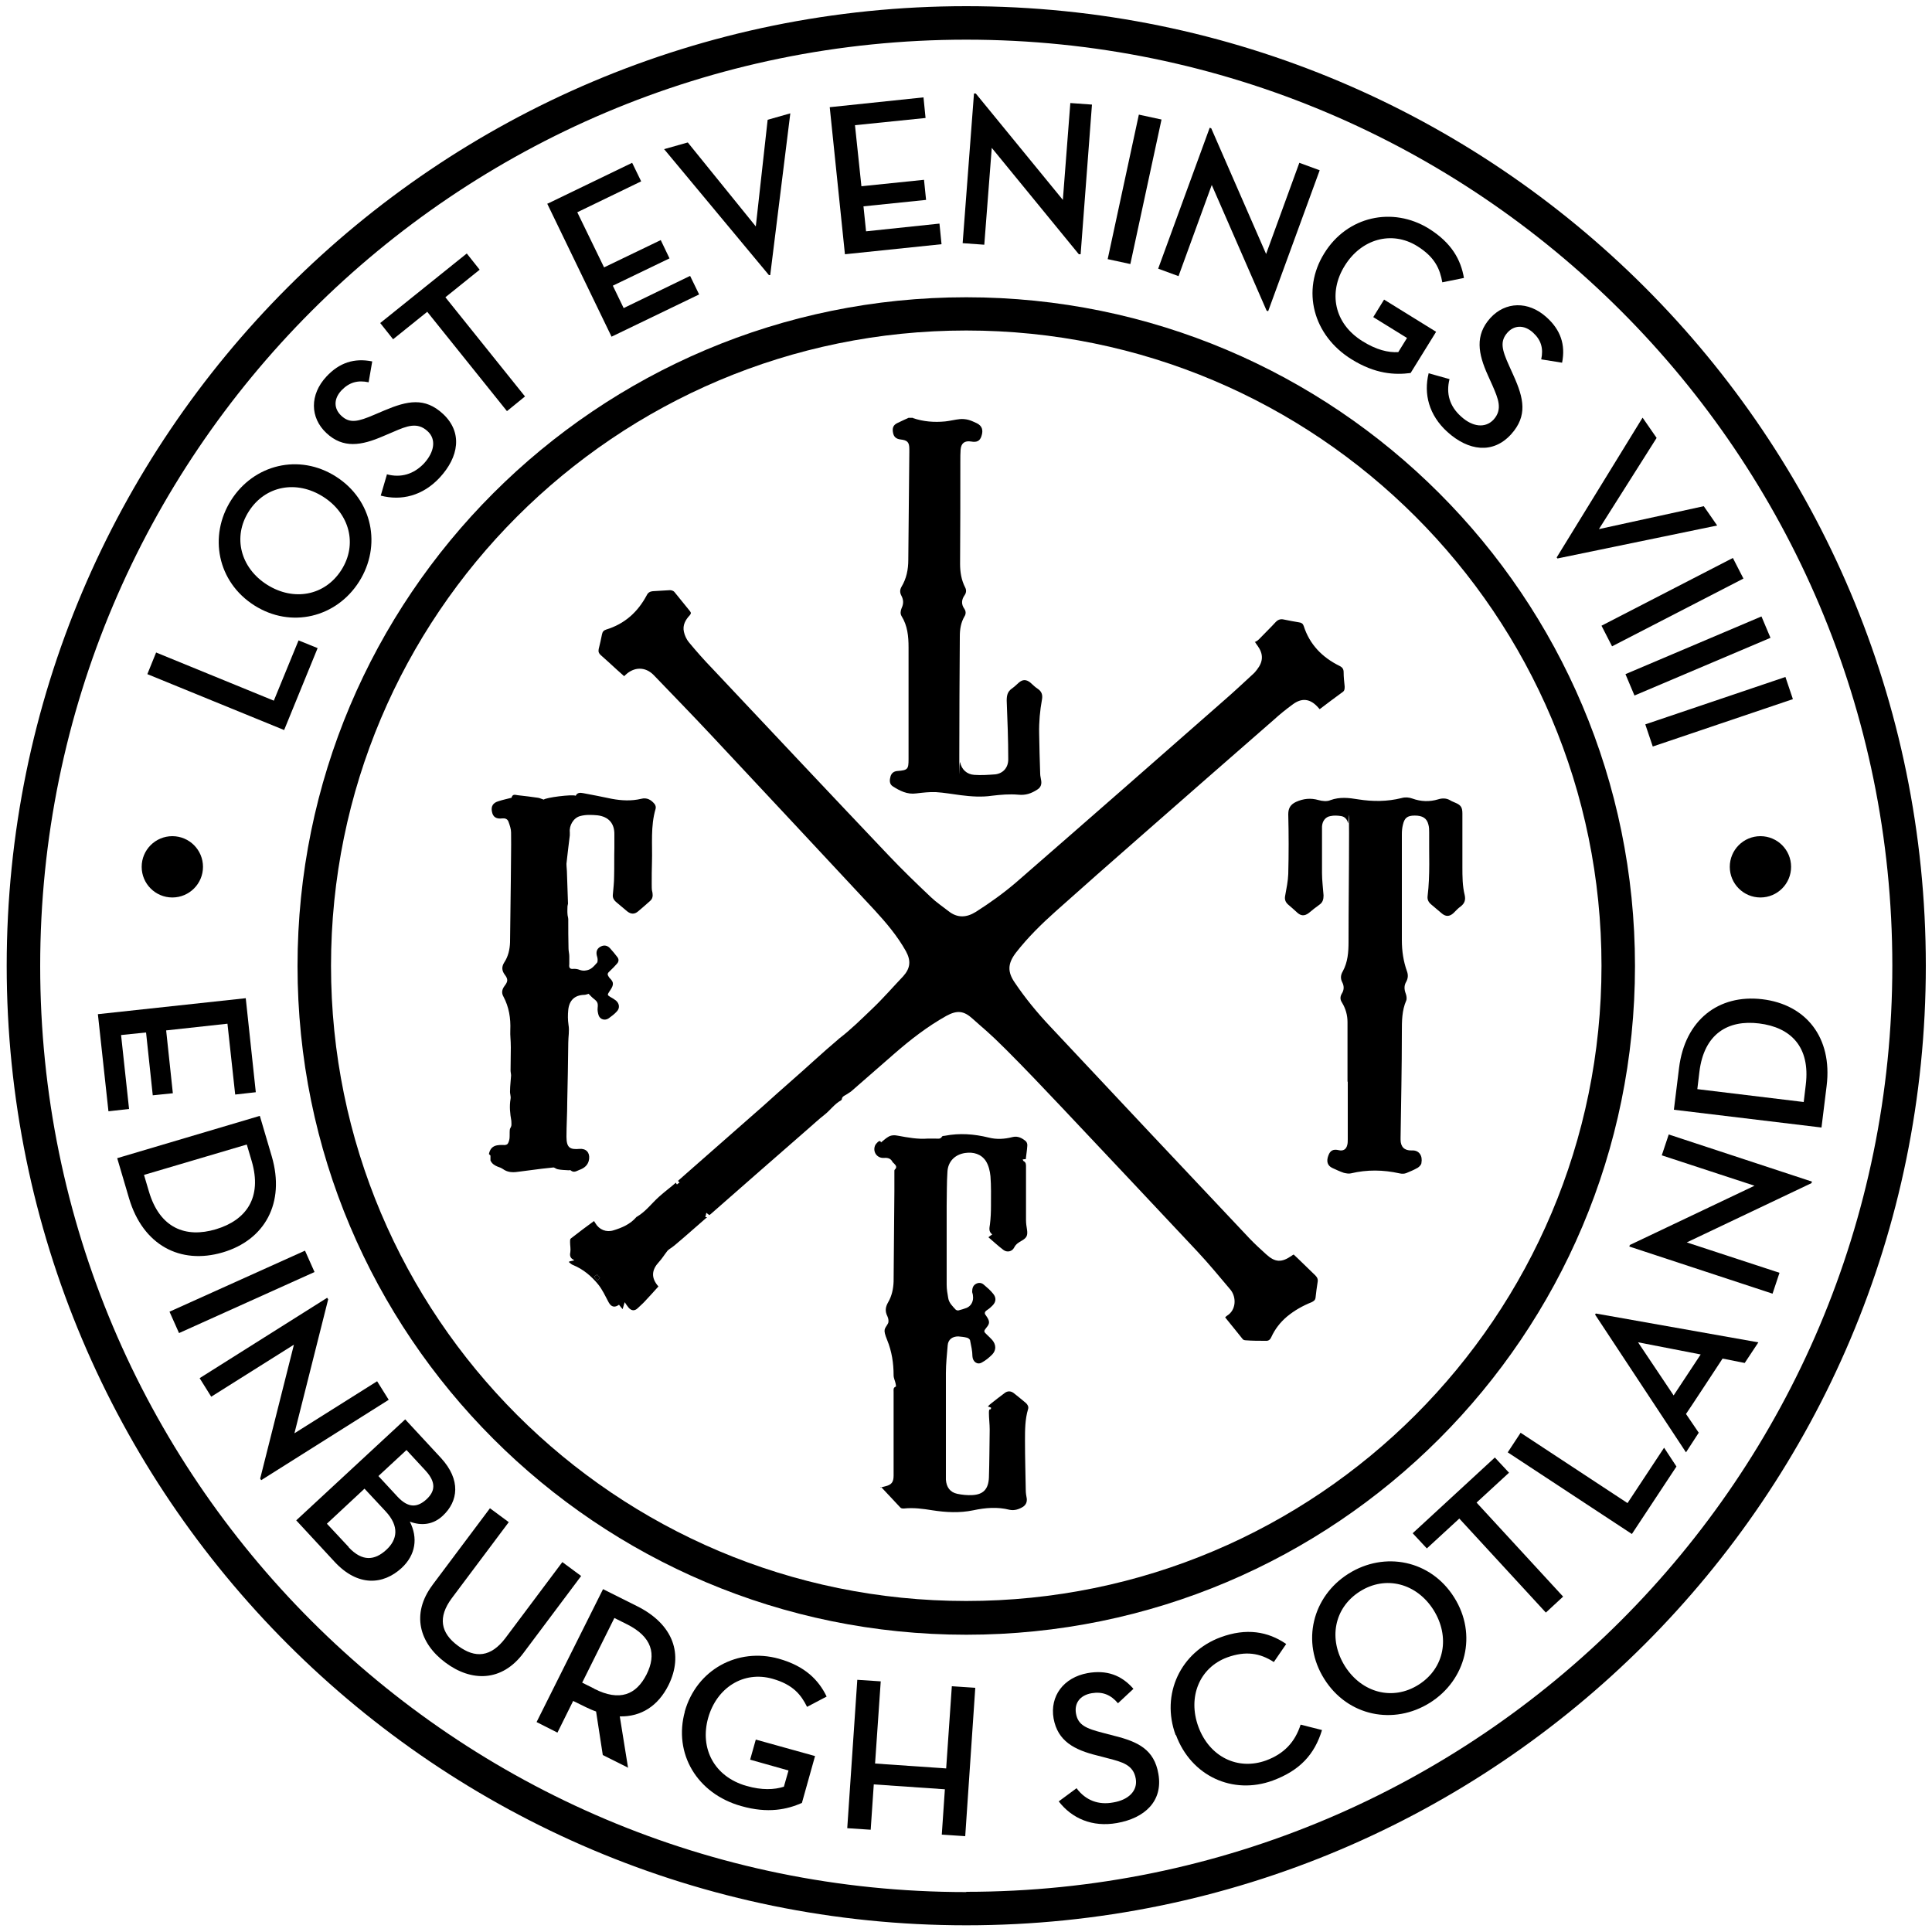
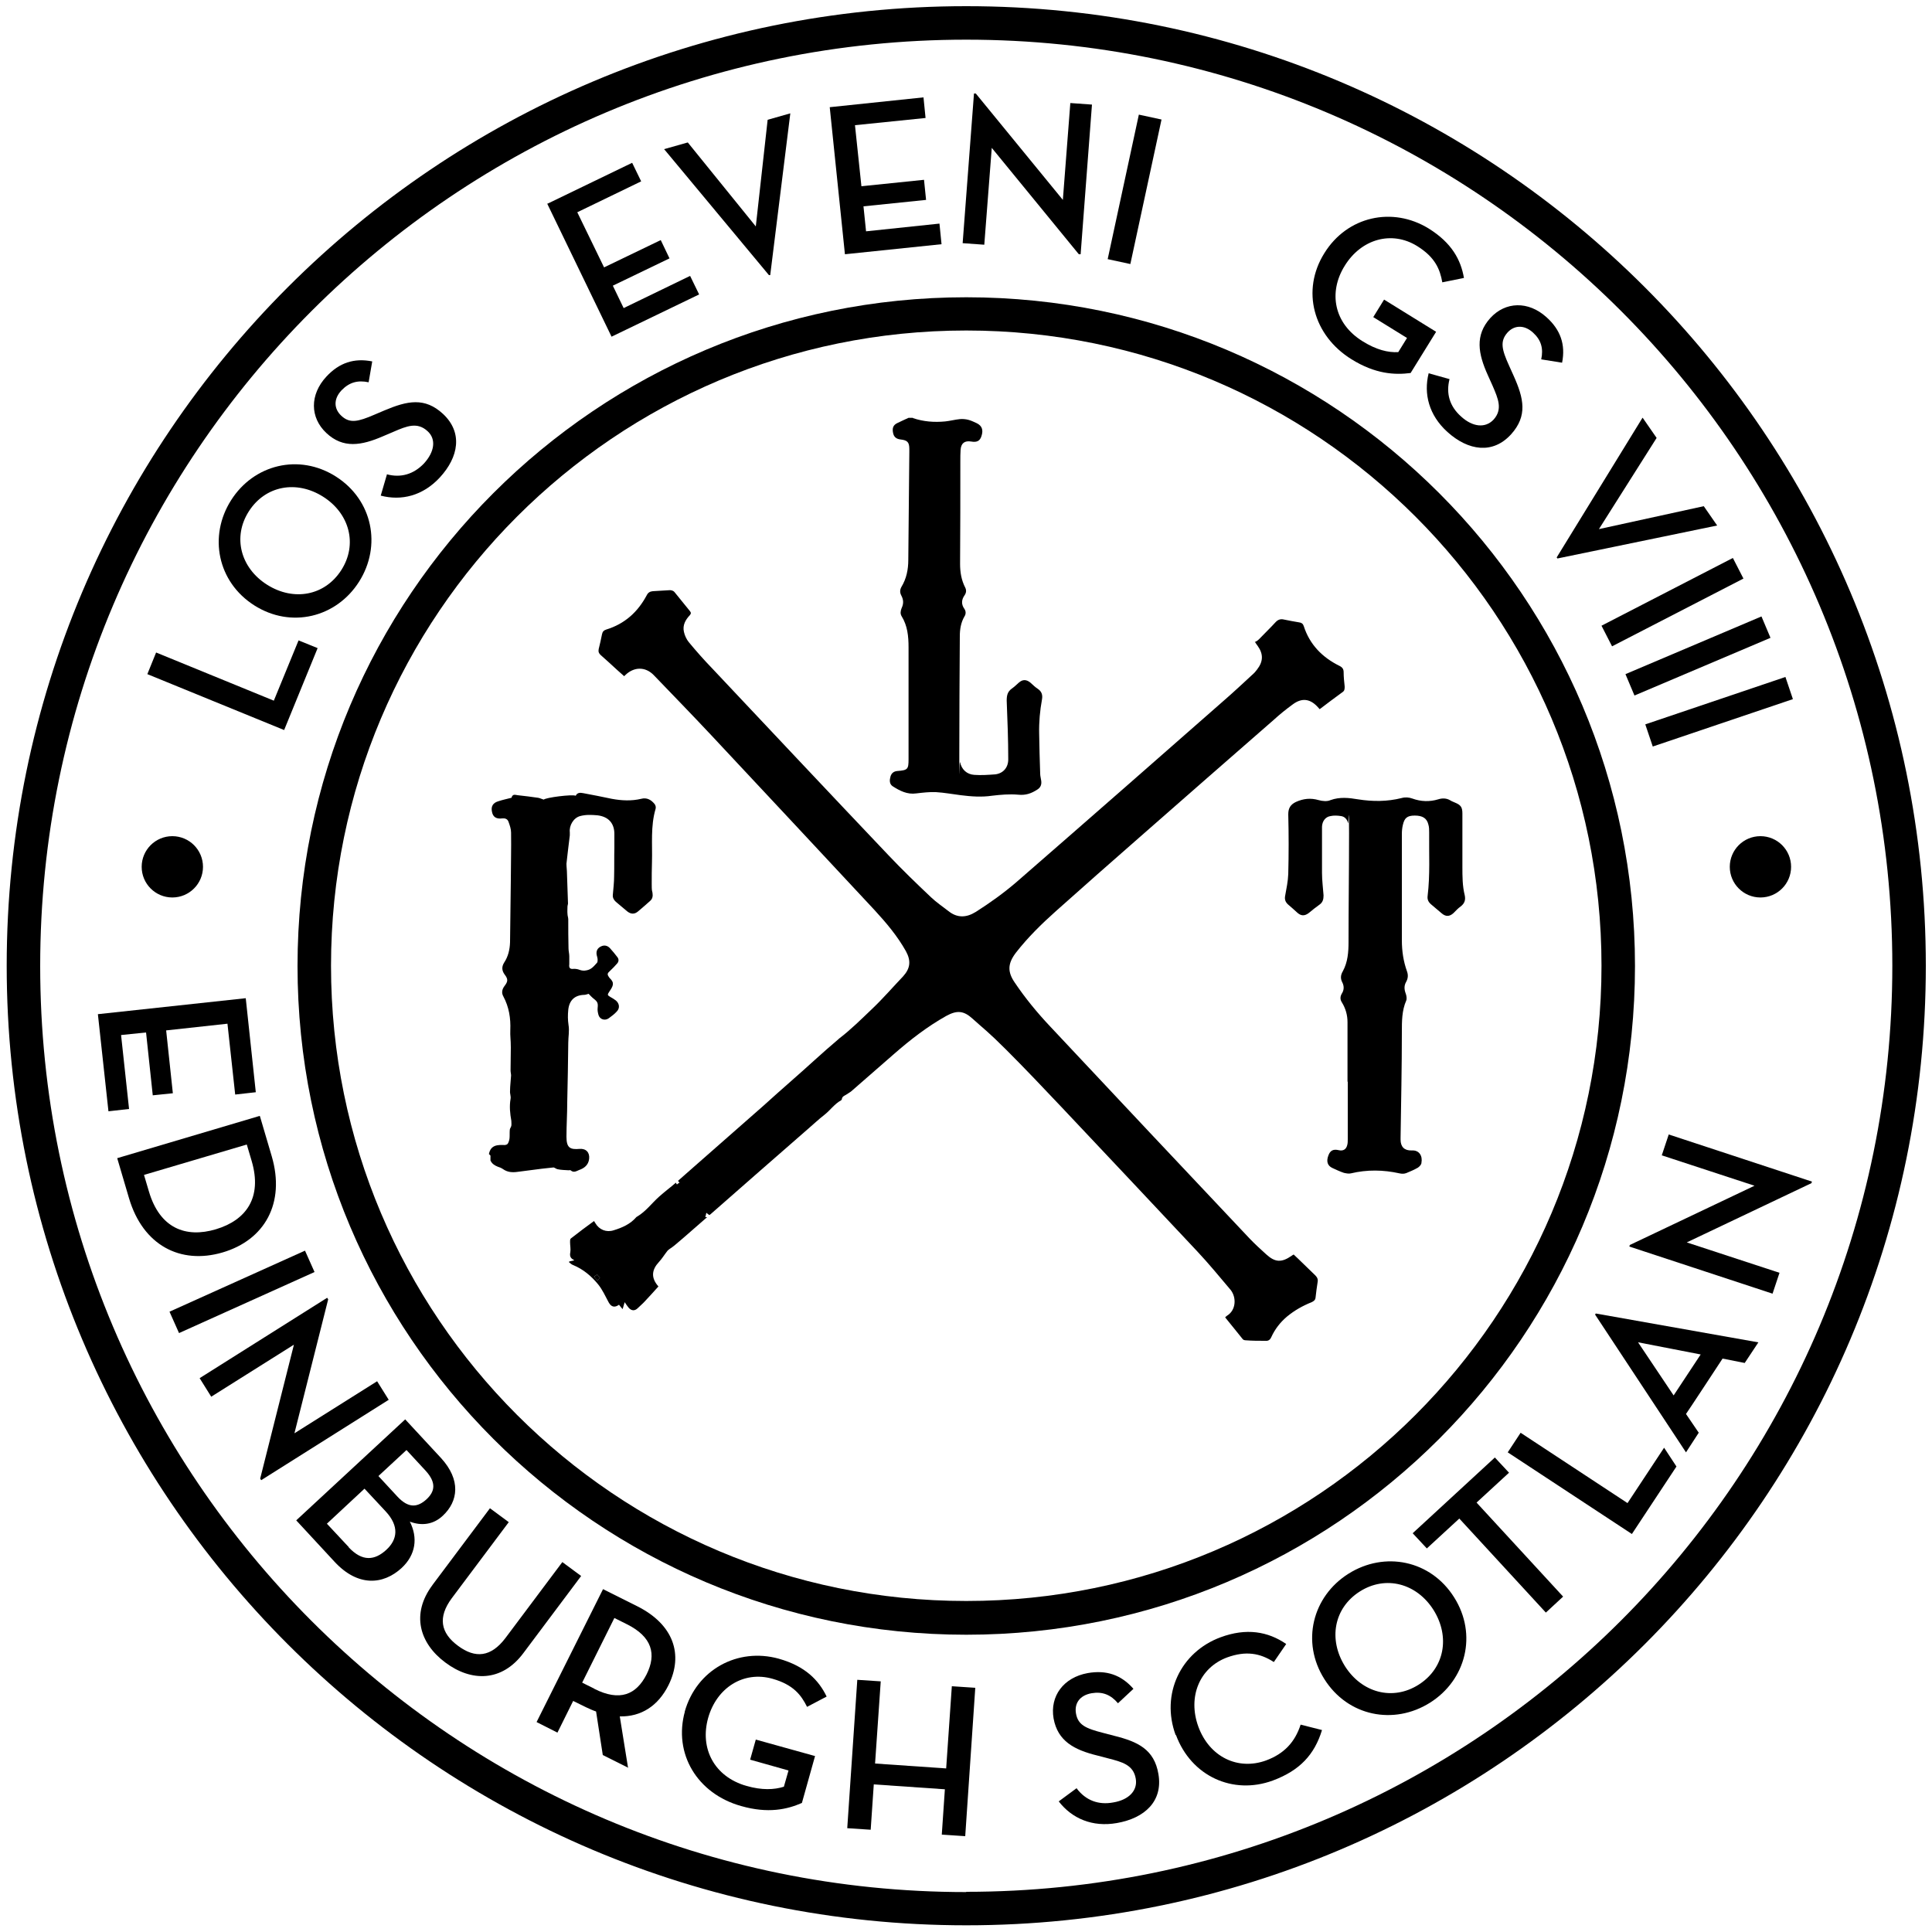
<svg xmlns="http://www.w3.org/2000/svg" id="Layer_1" version="1.1" viewBox="0 0 750 750">
  <g id="Layer_11" data-name="Layer_1">
    <path d="M375.1,2.4C169.4,2.4,2.6,169.2,2.6,374.9s166.8,372.5,372.5,372.5,372.5-166.8,372.5-372.5S580.9,2.4,375.1,2.4ZM375.1,734.5c-198.6,0-359.5-161-359.5-359.5S176.6,15.4,375.1,15.4s359.5,161,359.5,359.5-161,359.5-359.5,359.5h0Z" />
    <path d="M375.1,115.4c-143.4,0-259.6,116.2-259.6,259.6s116.2,259.6,259.6,259.6,259.6-116.2,259.6-259.6S518.5,115.4,375.1,115.4ZM375.1,621.5c-136.2,0-246.6-110.4-246.6-246.6s110.4-246.6,246.6-246.6,246.6,110.4,246.6,246.6-110.4,246.6-246.6,246.6Z" />
    <g>
      <path d="M95.4,387.5l3.9,36.5-8,.9-3-27.5-23.8,2.6,2.6,24.4-7.8.8-2.6-24.4-9.7,1,3.1,28.7-8,.9-4.1-37.7,57.4-6.2h0Z" />
      <path d="M100.9,433.3l4.6,15.6c5.3,18.1-2.7,32.5-19.1,37.3s-30.9-2.8-36.3-21l-4.6-15.6,55.3-16.4h0ZM57.8,462.5c4.2,14.3,14.3,18.2,26,14.7s18.1-12.2,13.9-26.5l-1.9-6.4-39.9,11.8s1.9,6.4,1.9,6.4Z" />
      <path d="M118.4,485.5l3.7,8.3-52.6,23.7-3.7-8.3,52.6-23.7Z" />
      <path d="M114.1,522l-32.1,20.2-4.5-7.2,49.5-31.2.4.6-13.1,52,32.1-20.2,4.5,7.2-49.5,31.2-.4-.6,13.1-52h0Z" />
      <path d="M157.3,551l13.9,15c7.8,8.5,6.7,16.8.7,22.4-3.7,3.5-8.3,4-12.8,2.3,3.2,6.3,2.3,12.9-3.2,18-7.2,6.6-17,7.3-26-2.4l-14.9-16.1,42.3-39.2h0ZM135.3,600.6c5.4,5.8,10.2,5.1,14.6,1.1,4.4-4,5.2-9.2-.2-15l-8.2-8.8-14.6,13.6,8.5,9.1h-.1ZM154.3,581c4.3,4.6,7.8,4.2,11.3,1,3.2-3,3.9-6.4-.4-11.1l-7.4-8-10.9,10.1,7.4,8h0Z" />
      <path d="M167.8,615.4l22.4-29.9,7.3,5.4-22.1,29.5c-5.5,7.4-4.4,13.5,2.4,18.5,6.7,5,12.8,4.4,18.4-3l22.1-29.5,7.3,5.4-22.4,29.9c-8.4,11.3-20.3,11.2-30.3,3.7-10.1-7.5-13.4-18.9-5-30.1h0Z" />
      <path d="M243.6,686.1l-9.6-4.8-2.6-16.9c-1.2-.4-2.5-1-3.8-1.6l-5.1-2.5-6.1,12.3-8.1-4.1,25.8-51.6,13.2,6.6c14.2,7.1,18.1,18.8,12.2,30.7-4,8-10.6,12.3-18.9,12.1l3.2,19.9h-.2ZM230.7,655.6c9.9,5,16.3,2.3,20.3-5.6,3.9-7.8,2.2-14.6-7.7-19.5l-4.8-2.4-12.5,25.1,4.8,2.4h-.1Z" />
      <path d="M265.8,664.5c4.6-16.4,20.6-25,36.5-20.6,10.3,2.9,15.5,8.3,18.6,14.7l-7.6,4c-2.3-4.6-5.3-8.6-13.4-10.9-11.3-3.2-21.7,3.5-25,15.2-3.3,11.8,2.3,22.8,14.9,26.4,6,1.7,10.7,1.5,14.5.3l1.8-6.3-14.9-4.2,2.2-7.8,23,6.4-5.1,18.2c-5.7,2.5-13.1,4.2-23.6,1.2-17.1-4.8-26.4-20.4-21.8-36.8v.2Z" />
      <path d="M369.5,654.6l9.1.6-3.9,57.6-9.1-.6,1.2-17.6-27.6-1.9-1.2,17.6-9.1-.6,3.9-57.6,9.1.6-2.2,31.9,27.6,1.9,2.2-31.9Z" />
      <path d="M418,694.3c3.5,4.6,8.4,6.5,14.2,5.4,6-1,9.5-4.6,8.7-9.2-.9-5.4-5.3-6.5-10.7-7.9l-4.2-1.1c-9-2.2-15.4-5.6-17-14.4-1.5-8.7,3.9-15.9,13.2-17.6,7.3-1.3,13.1.7,17.8,6.1l-6,5.6c-2.8-3.3-6-4.6-10.2-3.9-4.6.8-6.8,3.9-6.1,7.9.8,4.5,3.9,5.8,10.5,7.5l4.2,1.1c9.3,2.3,15.7,5.3,17.3,14.9,1.8,10.5-5.3,17.1-16.1,19-9.6,1.7-17.5-1.8-22.6-8.4l6.9-5.1h.1Z" />
      <path d="M456.4,673.6c-5.9-16,2-32.3,17.4-38,10-3.7,18.4-2.3,25.5,2.6l-4.8,7c-5.4-3.5-10.9-4.4-18.1-1.8-10.8,4-15.4,15.4-11.2,26.9,4.3,11.7,15.3,17.1,26.3,13.1,7-2.6,11.2-7.1,13.4-13.9l8.3,2.1c-2.9,9.5-8.6,15.7-19.1,19.6-15.5,5.7-31.7-1.7-37.6-17.7h0Z" />
      <path d="M514.1,651.8c-9.1-14.4-4.6-32.1,9.4-40.9,14-8.8,31.9-5.3,41,9.2,9.1,14.4,4.6,32.1-9.4,40.9-14,8.8-31.9,5.3-41-9.2ZM556.5,625c-6.5-10.3-18.5-13.6-28.6-7.2-10.1,6.4-12.3,18.6-5.8,29,6.5,10.3,18.5,13.6,28.6,7.2,10.1-6.4,12.3-18.6,5.8-29Z" />
      <path d="M566.5,589.5l-12.6,11.6-5.5-5.9,31.9-29.4,5.5,5.9-12.6,11.6,33.6,36.5-6.7,6.2-33.6-36.5h0Z" />
      <path d="M585.3,563.8l5-7.6,41.5,27.3,14.2-21.5,4.8,7.3-17.3,26.2-48.2-31.7ZM659.5,556.1l-5,7.7-35.3-53.5.3-.4,63.1,11.2-5.3,8-8.6-1.7s-14.1,21.5-14.2,21.5l4.9,7.2h0ZM635.9,521.1l13.8,20.6,10.5-15.9-24.2-4.7h0Z" />
      <path d="M654.8,482.3l36,11.8-2.7,8.1-55.6-18.3.2-.6,48.4-23-36-11.8,2.7-8.1,55.6,18.3-.2.6-48.4,23Z" />
-       <path d="M649.8,430.8l2-16.2c2.3-18.7,15.4-28.7,32.3-26.7s27.3,14.8,25,33.6l-2,16.2-57.3-6.9ZM701,421.1c1.8-14.8-5.9-22.3-18.1-23.8-12.1-1.5-21.4,4-23.2,18.8l-.8,6.7,41.3,5,.8-6.7Z" />
    </g>
    <circle cx="66.9" cy="336.5" r="11.9" />
    <circle cx="683.4" cy="336.5" r="11.9" />
    <g>
      <path d="M57.2,261.7l3.4-8.4,45.7,18.7,9.6-23.4,7.4,3-13,31.8s-53.1-21.7-53.1-21.7Z" />
      <path d="M98.7,235c-14.3-9.1-17.8-26.9-9-40.8s26.4-18.3,40.7-9.2c14.3,9.1,17.8,26.9,9,40.8-8.8,13.9-26.4,18.3-40.7,9.2ZM125.4,192.8c-10.3-6.5-22.4-4.3-28.8,5.7-6.4,10-3.2,22,7.1,28.5,10.3,6.5,22.4,4.3,28.8-5.7s3.2-22-7.1-28.5Z" />
      <path d="M150.1,184.1c5.5,1.5,10.5,0,14.5-4.2,4.1-4.5,4.8-9.4,1.4-12.5-4-3.7-8.1-2-13.2.2l-4,1.7c-8.5,3.7-15.6,4.9-22.1-1.2-6.4-6-6.5-14.9,0-21.9,5-5.4,10.8-7.3,17.8-5.9l-1.4,8.1c-4.2-.9-7.5,0-10.5,3.1-3.2,3.4-3,7.2-.1,9.9,3.3,3.1,6.5,2.3,12.8-.4l4-1.7c8.8-3.7,15.6-5.2,22.7,1.4,7.7,7.2,6.1,16.7-1.3,24.7-6.6,7.1-14.9,9.1-22.9,7l2.4-8.2h0Z" />
-       <path d="M165.9,121l-13.3,10.7-5-6.3,33.6-27,5,6.3-13.3,10.7,30.9,38.5-7,5.7-30.9-38.5h0Z" />
      <path d="M212.5,79.1l32.9-15.9,3.5,7.2-24.8,12,10.4,21.4,22-10.6,3.4,7.1-22,10.6,4.2,8.7,25.8-12.5,3.5,7.2-34,16.4-25-51.7h.1Z" />
      <path d="M257.8,57.9l9.2-2.6,26.4,32.6,4.6-41.4,8.8-2.5-7.8,62.8h-.5c0,0-40.6-48.8-40.6-48.8h-.1Z" />
      <path d="M322.2,41.6l36.3-3.8.8,8-27.4,2.8,2.5,23.7,24.3-2.5.8,7.8-24.3,2.5,1,9.7,28.5-3,.8,8-37.5,3.9-5.9-57.1h.1Z" />
      <path d="M385,57.4l-2.9,37.6-8.4-.6,4.4-58.1h.7l33.8,41.3,2.9-37.6,8.4.6-4.4,58.1h-.7s-33.8-41.3-33.8-41.3Z" />
      <path d="M442.1,44.5l8.8,1.9-12.1,56.1-8.8-1.9,12.1-56.1Z" />
-       <path d="M470.4,71.8l-12.9,35.4-7.9-2.9,20-54.7.6.2,21.3,48.8,12.9-35.4,7.9,2.9-20,54.7-.6-.2-21.3-48.8Z" />
      <path d="M514.1,98.3c8.9-14.4,26.5-18.2,40.5-9.6,9,5.6,12.5,12.2,13.7,19.2l-8.4,1.7c-.9-5-2.7-9.7-9.8-14.1-9.9-6.1-21.7-2.7-28.1,7.7-6.4,10.3-4.2,22.4,7,29.3,5.3,3.3,9.8,4.4,13.8,4.2l3.4-5.5-13.1-8.1,4.2-6.8,20.2,12.5-9.9,16c-6.2.8-13.7.4-22.9-5.3-15-9.3-19.6-26.8-10.6-41.2h0Z" />
      <path d="M562.7,147.2c-1.4,5.5,0,10.5,4.5,14.5,4.5,4.1,9.4,4.6,12.6,1.2,3.6-4,1.8-8.1-.4-13.2l-1.8-4c-3.8-8.4-5.1-15.5.9-22.2,5.9-6.5,14.8-6.7,21.8-.4,5.5,4.9,7.5,10.7,6.1,17.7l-8.1-1.3c.9-4.2,0-7.5-3.2-10.4-3.4-3.1-7.3-2.9-9.9,0-3,3.4-2.2,6.6.6,12.8l1.8,4c3.9,8.7,5.5,15.5-1,22.7-7.1,7.8-16.6,6.4-24.7-.9-7.2-6.5-9.3-14.8-7.3-22.8l8.2,2.3h0Z" />
      <path d="M637.7,162.2l5.4,7.8-22.4,35.4,40.7-8.9,5.2,7.5-62,12.8-.3-.4,33.3-54.2h0Z" />
      <path d="M672.7,216.6l4.1,8-51,26.3-4.1-8,51-26.3Z" />
      <path d="M683.8,239.3l3.5,8.3-52.8,22.4-3.5-8.3,52.8-22.4h0Z" />
      <path d="M693.1,262.8l2.9,8.6-54.4,18.4-2.9-8.6,54.4-18.4Z" />
    </g>
    <g>
      <path d="M189.8,448c.7-3.6,3.4-3.6,6.1-3.5.4,0,1-.2,1.2-.5.4-.6.6-1.4.7-2.1.1-1.1,0-2.2.1-3.3,0-.5.5-1,.6-1.6s0-1.3,0-1.9c-.5-2.8-.8-5.6-.3-8.5.2-1-.3-2-.2-3.1,0-2,.3-4,.4-6,0-.6-.2-1.3-.2-1.9,0-3,.1-6,.1-9s-.3-4.5-.2-6.7c.2-4.6-.5-9-2.7-13.1-.8-1.4-.5-2.8.5-4.1,1.3-1.7,1.4-2.6,0-4.4-1.1-1.5-1.2-3-.2-4.6,1.6-2.4,2.2-5.1,2.3-7.9.1-8,.2-16,.3-23.9,0-6.2.2-12.5.1-18.7,0-1.4-.5-2.8-1-4.2-.4-1.1-1.3-1.4-2.4-1.3-2.3.3-3.6-.5-4-2.5-.5-2.2.4-3.6,2.6-4.2,1.5-.5,3-.8,4.5-1.2.2,0,.5-.1.5-.2.4-1.5,1.5-1,2.4-.9,2.6.3,5.3.6,7.9,1,.7.1,1.4.5,2.2.7.8-.8,10.9-2.1,12.4-1.5.6-1.3,1.8-1.2,2.9-1,3.7.7,7.4,1.4,11.1,2.2,3.8.7,7.6.9,11.4,0,2.2-.6,3.9.4,5.2,2,.4.5.6,1.3.4,1.9-2,6.8-1.2,13.7-1.4,20.6-.1,2.8-.1,5.6-.1,8.5s.1,2.4.3,3.5c.2,1.3,0,2.4-1,3.2-1.5,1.3-3,2.7-4.6,4-1.4,1.2-2.8,1.1-4.2,0-1.5-1.2-2.9-2.5-4.4-3.7-.8-.7-1.3-1.6-1.2-2.7.2-2.4.5-4.8.5-7.2.1-3.7,0-7.4.1-11.1v-5.1c.1-4.4-2.3-7-6.6-7.5-2.3-.2-4.5-.3-6.7.3-2.6.7-4.3,3.7-4,6.3v1.2c-.2,1.6-.4,3.3-.6,4.9-.2,2-.5,4-.7,6.1,0,1.2.2,2.5.2,3.8.1,3.9.3,7.8.4,11.7,0,.3-.2.7-.2,1,0,1-.1,2,0,3,0,.7.3,1.4.3,2.1,0,3.8,0,7.5.1,11.3,0,1,.3,2,.3,3v3.1c-.2,1.5.3,2,1.8,1.8.7,0,1.5.1,2.2.4.9.3,1.6.4,2.6.2,2-.3,3-1.7,4.2-3,.2-.3.2-.8.2-1.2,0-.7-.3-1.3-.4-2-.2-1.4.4-2.5,1.7-3.1,1.2-.6,2.5-.4,3.5.7s2,2.3,2.9,3.5c.6.8.5,1.7-.1,2.4-.9,1-1.8,2-2.8,2.9s-1.2,1.3-.4,2.4c0,.1.2.3.3.4,2,1.9,1.3,3.1-.2,5.3-.7,1.1-.8,1.3.4,2,.8.4,1.5.9,2.2,1.4,1.4,1.2,1.6,3,.3,4.3-.9,1-2,1.8-3.1,2.6-1.4,1-3.3.5-3.9-1.1-.3-.9-.5-2-.4-2.9.2-1.8,0-2.4-1.4-3.5-.8-.6-1.5-1.4-2.1-2-.7.2-1.2.4-1.7.4-3.7.1-5.8,2.1-6.2,5.8-.2,2-.2,3.9.1,5.9.4,2.2-.1,4.6-.1,6.9-.1,7.7-.2,15.4-.4,23.1,0,4.5-.3,9-.3,13.4s1.5,5,5.1,4.7c2.5-.2,4,1.4,3.7,3.9-.3,2.4-1.9,3.6-3.9,4.3-1,.4-2.1,1.2-3.3.1-.1-.1-.5,0-.8,0-1.4-.1-2.8-.1-4.2-.4-.6-.1-1.1-.6-1.6-.7-1.5.2-3.1.3-4.6.5-3.1.4-6.2.8-9.3,1.2-2.1.3-4,.2-5.8-1.1-.6-.4-1.3-.7-2-.9-1.2-.5-2.2-1.1-2.8-2.4v-1.9l-.6-.6Z" />
      <path d="M354.4,162.3c4.1,1.4,8.3,1.7,12.5,1.3,1.9-.2,3.8-.7,5.7-.9,1.1-.1,2.3,0,3.4.3s2.1.8,3.2,1.3c2,1,2.6,2.6,1.8,5-.6,1.9-1.8,2.5-4,2.1-2.5-.4-3.9.6-4.1,3.2-.1,1.5-.1,2.9-.1,4.4,0,13.3,0,26.6-.1,39.9,0,3.2.5,6.3,2,9.2.5,1,.4,2-.2,2.9-1.3,1.8-1.4,3.6-.1,5.4.6.9.6,2,0,2.9-1.4,2.4-1.8,5-1.8,7.7-.1,15.4-.2,30.8-.2,46.2s0,1.8.3,2.7c.6,2.8,2.6,4.7,5.5,4.9,2.7.2,5.5,0,8.2-.2,3.1-.4,5-2.7,5-5.8,0-7.6-.3-15.2-.6-22.8,0-2,.3-3.5,2-4.7,1-.7,1.8-1.5,2.7-2.3,1.5-1.3,2.9-1.3,4.5,0,1,.9,1.9,1.8,3,2.5,1.4,1,1.8,2.3,1.5,4-.8,4.4-1.2,8.8-1.1,13.3.1,5.2.2,10.4.4,15.6,0,.9.3,1.8.4,2.7.2,1.4-.2,2.6-1.5,3.4-2.3,1.5-4.5,2.3-7.4,2-3.4-.3-6.8,0-10.2.4-4.1.6-8.1.3-12.1-.2-3.2-.4-6.4-1-9.7-1.2-2.5-.1-5.1.2-7.6.5-3.5.5-6.4-1-9.2-2.8-1.3-.9-1.2-2.4-.8-3.8.4-1.3,1.3-2,2.7-2.1,4-.3,4.3-.7,4.3-4.6v-43.4c0-4.3-.4-8.4-2.7-12.1-.6-1-.4-2.1,0-3.1.8-1.7.8-3.2-.1-4.9-.6-1.1-.6-2.2,0-3.3,2-3.3,2.7-6.8,2.7-10.6.1-13.9.3-27.9.4-41.8v-1.2c0-2.7-.8-3.4-3.4-3.7-1.7-.2-2.6-1-2.9-2.5-.4-1.9,0-3.1,1.7-3.9,1.4-.7,2.8-1.3,4.3-2h1.7Z" />
      <path d="M487.3,249.2c.5-.3,1-.6,1.4-1,2.2-2.3,4.5-4.5,6.6-6.8.9-.9,1.9-1.2,3.1-.9,2,.4,4,.8,5.9,1.1.9.1,1.5.5,1.8,1.4,2.3,7.2,7.2,12.2,13.9,15.5,1.2.6,1.6,1.3,1.6,2.5,0,1.8.2,3.6.4,5.5,0,1,0,1.7-1,2.3-2.9,2.1-5.8,4.3-8.7,6.5-.4-.4-.7-.8-1-1.1-2.9-3-6-3.3-9.4-.8-2.6,1.9-5.1,3.9-7.5,6.1-17.3,15.1-34.7,30.3-52,45.5-10.9,9.5-21.7,19.1-32.5,28.7-5.6,5-10.9,10.2-15.5,16.1,0,.1-.2.2-.3.4-2.9,4-3,7.1-.2,11.2,4.1,6.1,8.8,11.8,13.8,17.1,25.8,27.5,51.5,54.9,77.4,82.3,2,2.1,4.2,4.1,6.4,6.1,3.5,3.2,6,3.3,9.9.6.2-.2.5-.3.8-.5.6.6,1.2,1.1,1.8,1.7,2.2,2.1,4.4,4.3,6.6,6.4.8.8,1.1,1.6.9,2.6-.3,2-.6,4-.8,6-.1,1-.7,1.4-1.5,1.8-3.5,1.4-6.7,3.2-9.6,5.6-2.6,2.2-4.7,4.9-6.1,8-.5,1.1-1.2,1.5-2.3,1.4-2.5,0-5.1,0-7.6-.2-.5,0-1.1-.2-1.3-.6-2.2-2.7-4.4-5.5-6.7-8.3.3-.3.5-.5.8-.7,3.4-2.1,3.7-7,1.3-10-4.3-5.1-8.5-10.2-13-15-17.4-18.6-35-37.2-52.5-55.8-7.1-7.5-14.2-15-21.5-22.3s-8.7-8.1-13.1-12.1c-3.5-3.2-6.1-3.4-10.3-1.1-7.3,4.1-13.9,9.2-20.3,14.8-5.5,4.8-11,9.6-16.5,14.4-.6.5-1.4.9-2.1,1.4-.7.4-1.5.7-1.6,1.7,0,.2-.2.4-.4.5-2.5,1.4-4.1,3.8-6.4,5.6-2.2,1.7-4.3,3.7-6.4,5.5-12.6,11-25.2,22-37.7,33-.1.1-.3.2-.5.4-.4-.3-.8-.5-1.2-.9-.1.6-.3,1.2-.4,1.7h.7c-2.2,1.9-4.2,3.7-6.3,5.5-2.1,1.9-4.3,3.7-6.4,5.5-.6.5-1.2.9-1.8,1.3-.4.3-.8.6-1,.9-1.1,1.4-2,2.9-3.2,4.2-2.7,2.9-3.3,6-.2,9.5-1.8,2-3.5,3.9-5.3,5.8-.8.9-1.8,1.7-2.7,2.6-1.2,1.2-2.5,1.1-3.6-.2-.5-.6-.9-1.2-1.5-2.1-.3,1-.5,1.7-.8,2.7-.5-.6-1-1.1-1.4-1.7q-2.5,1.8-4-.9c-1.3-2.4-2.4-4.9-4.1-7-2.6-3.2-5.8-5.9-9.7-7.5-.6-.2-1.1-.7-1.6-1.1,0-.1,0-.2.1-.3.6-.1,1.2-.3,1.8-.4v-.2c-1.4-.6-1.7-1.6-1.4-3,.2-1.3-.1-2.6-.1-3.9s.1-1.2.4-1.5c2.9-2.3,5.9-4.5,8.9-6.7.2.3.3.5.5.8,1.5,2.6,4.3,3.7,7.1,2.8,3.3-1,6.5-2.4,8.8-5.1,0,0,.2-.2.3-.2,3.4-2,5.7-5.2,8.5-7.7,2.1-1.9,4.4-3.6,6.6-5.5.1.3.2.5.4.7.3-.3.6-.5,1-.7-.2-.2-.4-.4-.6-.7,2-1.7,3.9-3.5,5.9-5.2,9.1-8,18.1-15.9,27.2-23.9,3.7-3.3,7.3-6.6,11-9.8,6.1-5.3,12-10.9,18.2-16.1l.2-.2c4.6-3.5,8.7-7.6,12.9-11.6,4.2-4,8-8.4,12-12.6,2.8-3.1,3.1-6,1.1-9.7-3.3-5.9-7.6-11-12.2-16-21.1-22.6-42.2-45.3-63.4-67.9-7.4-7.9-14.9-15.6-22.3-23.3-3.3-3.4-7.7-3.3-11.1,0-.1.1-.2.2-.4.4-.9-.8-1.8-1.6-2.7-2.4-2.1-1.9-4.2-3.9-6.4-5.8-.7-.6-1-1.3-.8-2.3.5-1.9.9-3.9,1.3-5.8.2-1,.7-1.5,1.6-1.8,7.2-2.2,12.3-6.8,15.8-13.4.5-1,1.3-1.4,2.3-1.5,2.2-.1,4.4-.3,6.7-.4.6,0,1.4.3,1.7.7,2,2.4,4,5,6,7.4.5.6.5,1,0,1.6-1.7,1.8-2.9,3.9-2.3,6.5.3,1.4,1,2.9,1.9,4,2.9,3.5,5.9,6.9,9,10.1,22.8,24.2,45.6,48.5,68.5,72.6,5.3,5.6,10.9,11,16.5,16.3,2.1,2,4.5,3.6,6.8,5.4,3.4,2.7,6.9,2.6,10.6.3,5.5-3.5,10.8-7.3,15.7-11.5,14.5-12.6,29-25.3,43.4-37.9,12.5-11,25-21.9,37.5-32.9,3.8-3.3,7.4-6.7,11.1-10.1.6-.5,1-1.1,1.5-1.7,2.4-3.1,2.5-6,.2-9.2-.3-.4-.6-.8-1.1-1.6h.2ZM231.8,494.8c-.4.3-.8.5-1.2.8.5.5.9,1,1.4,1.5.3-.4.6-.8.9-1.1-.4-.4-.7-.7-1.1-1.2h0Z" />
-       <path d="M384.7,546.4c-.2,0-.6-.2-1.2-.4.3-.3.6-.7.9-.9,1.9-1.5,3.8-3,5.7-4.4,1.1-.8,2.3-.7,3.3,0,1.6,1.2,3.2,2.6,4.8,3.9.7.6,1.2,1.5.9,2.4-1.2,4-1.2,8.1-1.2,12.3,0,6.4.2,12.8.3,19.2,0,1.1.2,2.2.4,3.3.1,1.3-.3,2.3-1.4,3.1-1.6,1-3.4,1.6-5.3,1.2-4.7-1.2-9.4-.8-14.1.2-5.3,1.1-10.6.8-15.8,0-3.7-.6-7.4-1.1-11.1-.7-.5,0-1.1,0-1.4-.4-2.5-2.6-4.9-5.3-7.4-7.9-.1,0-.3,0-.4.2.6-.2,1.2-.3,1.9-.5,2.5-.6,3.3-1.6,3.3-4.2v-32.5c0-.8-.2-1.6.8-2,.2,0,.1-.7,0-1.1-.2-1.1-.8-2.2-.8-3.3,0-4.7-.7-9.3-2.5-13.7s-.9-4.2.3-6.4c.4-.7.2-2-.2-2.8-1-2-.8-3.6.3-5.5,1.4-2.4,2-5.2,2.1-8,.1-11.7.2-23.3.3-35v-7.7c0-.2,0-.6.1-.7,1.1-1,.5-1.7-.3-2.5s-.4-.3-.5-.5c-.7-1.4-1.8-1.7-3.3-1.6-2.7.2-4.5-2.3-3.5-4.8.2-.5.7-1,1.1-1.4.5-.4,1-.6,1.2.2.9-.7,1.7-1.5,2.7-2.1,1.2-.8,2.6-.8,4-.5,3.8.7,7.6,1.4,11.4,1.1h3.1c.9,0,1.9.3,2.5-.8.1-.2.7-.3,1.1-.3,5.7-1.1,11.3-.7,17,.7,3.1.8,6.2.6,9.3-.2,2-.5,3.7.4,5.1,1.6.4.3.7,1.2.6,1.8-.1,1.7-.4,3.4-.6,5.2-.4,0-.7,0-1.2.1.1.2.2.5.3.6,1,.5,1,1.3,1,2.2v20.8c0,1.2.2,2.5.4,3.7.3,2.2-.1,3.1-2,4.2-1.2.7-2.3,1.3-3,2.7-.8,1.6-2.8,2-4.2.9-2-1.5-3.8-3.2-5.8-4.9.5-.4.9-.7,1.5-1.1-1.5-1.1-1.1-2.5-.9-3.9.3-2.4.4-4.8.4-7.1,0-3.9.1-7.8-.2-11.6-.2-2-.7-4.2-1.8-5.9-1.8-2.7-4.8-3.6-8.1-3.1-3.9.6-6.6,3.3-6.8,7.3-.3,4.4-.2,8.8-.3,13.2v30.7c0,1.7.3,3.4.6,5.1.3,1.9,1.7,3.2,2.9,4.5.2.2.8.4,1.1.3,1.1-.3,2.2-.6,3.2-1,1.8-.8,2.7-2.7,2.4-4.7,0-.5-.2-.9-.3-1.4,0-1.3.2-2.4,1.3-3.1,1.1-.7,2.3-.6,3.2.2,1.3,1.1,2.6,2.2,3.7,3.6,1.2,1.5,1.1,3.1-.3,4.5s-1.5,1.3-2.3,1.9-.9,1.2-.3,1.9c.2.3.4.6.6.9.9,1.5.9,2.4-.3,3.8-1.2,1.5-1.2,1.6.2,2.9.7.7,1.4,1.3,2,2,1.5,1.8,1.6,3.9,0,5.6-1.2,1.2-2.5,2.3-4,3.1-1.8,1.1-3.6-.3-3.7-2.4,0-2-.5-4.1-.9-6.1,0-.4-.7-1-1.2-1.1-1.1-.3-2.3-.4-3.4-.5-2.3,0-3.9,1.2-4.1,3.4-.3,3.6-.7,7.3-.7,10.9v41.3c.2,2.9,1.6,4.9,4.4,5.5,1.9.4,3.9.6,5.8.5,4.3-.2,6.3-2.3,6.5-6.8.2-6.2.2-12.4.3-18.6,0-2.2-.3-4.4-.3-6.5s.5-1,.8-1.6v-.4Z" />
      <path d="M523.1,420v-23.2c0-2.7-.7-5.3-2.2-7.7-.7-1.1-.7-2.2,0-3.4.9-1.4.9-2.9.2-4.3-.8-1.5-.7-2.9.2-4.4,1.9-3.5,2.2-7.4,2.2-11.3,0-14.1.2-28.1.2-42.2s-.2-2.7-.4-4c-.3-1.4-1.3-2.5-2.7-2.7-1.3-.2-2.8-.3-4.1,0-2,.3-3.2,2-3.3,4.1,0,6,0,12,0,18,0,2.9.4,5.8.6,8.7,0,1.5-.3,2.7-1.6,3.6-1.4,1-2.8,2.1-4.1,3.2-1.7,1.3-3.1,1.2-4.6-.2-1.1-1-2.3-2.1-3.5-3.1-1-.9-1.4-2-1.1-3.4.5-2.8,1.1-5.6,1.2-8.4.2-7.7.2-15.5,0-23.2,0-2.4.9-3.8,3-4.8,2.9-1.3,5.7-1.6,8.8-.7,1.4.4,3.3.6,4.6,0,3.6-1.3,7.1-.9,10.7-.3,5.7.9,11.3.9,16.9-.5,1.4-.4,2.8-.3,4.2.2,3.3,1.2,6.7,1.3,10,.3,1.6-.5,3.2-.5,4.7.4.6.4,1.3.6,1.9.9,2.2.9,2.8,1.8,2.8,4.2v20.7c0,3.7,0,7.4.9,11,.4,1.8,0,3.2-1.6,4.4-1,.7-1.8,1.6-2.7,2.5-1.6,1.5-3.1,1.5-4.7.1-1.3-1.1-2.6-2.2-3.9-3.3-1.1-.9-1.7-1.9-1.5-3.4,1-8.2.5-16.4.6-24.6,0-1,0-2.1-.3-3.1-.6-2.5-2.3-3.5-5.3-3.5s-4,1-4.6,3.6c-.3,1.2-.4,2.4-.4,3.7v41.1c0,4.2.6,8.2,2,12.1.5,1.4.4,2.7-.3,4-.9,1.5-.8,3-.2,4.6.3.8.5,2,.2,2.7-1.7,3.9-1.7,8-1.7,12.2,0,13.7-.3,27.4-.5,41.1v.7c0,2.8,1.5,4.3,4.3,4.2,3-.2,4.3,2.2,3.8,4.8,0,.7-.8,1.5-1.4,1.9-1.4.8-3,1.5-4.5,2.1-.8.3-1.7.3-2.6.1-6.3-1.4-12.6-1.5-18.9,0-.8.2-1.8,0-2.7-.2-1.5-.5-3-1.2-4.5-1.9-1.9-.9-2.4-2.6-1.5-4.9.7-1.9,1.9-2.5,4-2,1.7.4,2.9-.3,3.3-2,.2-.7.2-1.5.2-2.2v-22.4h-.1Z" />
    </g>
    <path d="M231.8,494.8c.4.4.7.8,1.1,1.2-.3.3-.5.7-.9,1.1-.5-.5-.9-.9-1.4-1.5.4-.3.7-.5,1.2-.8h0Z" />
  </g>
</svg>